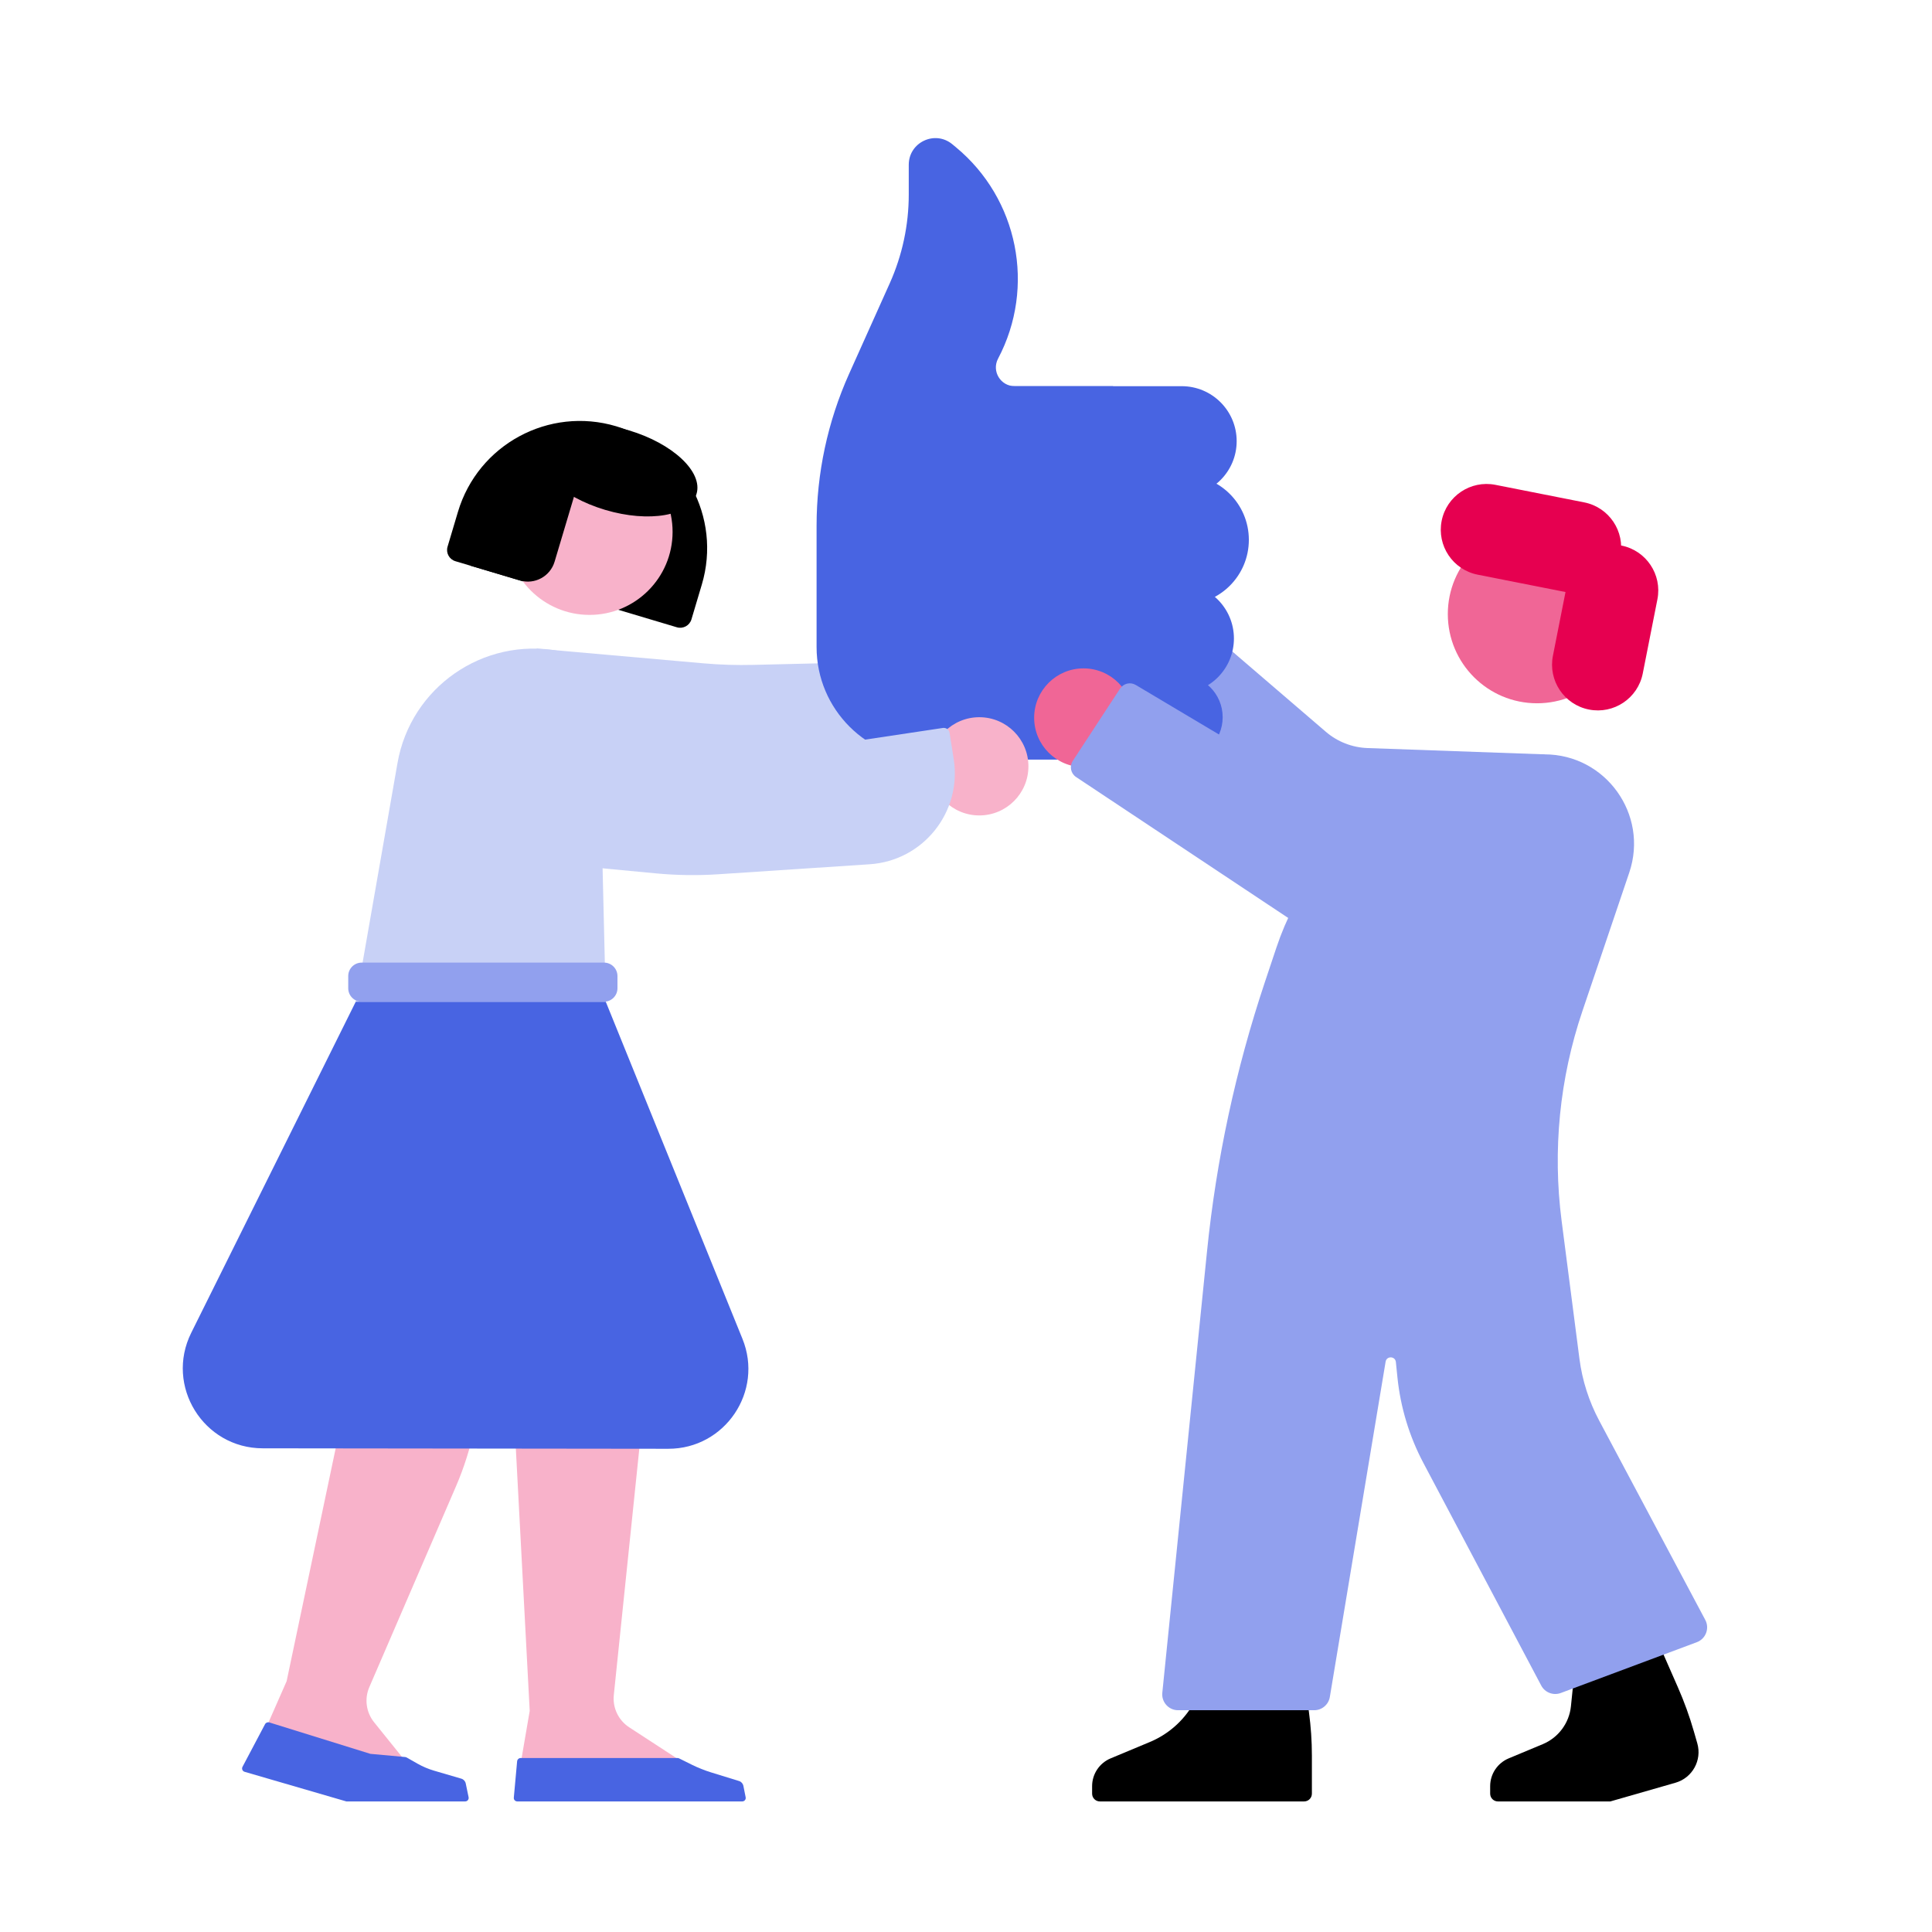
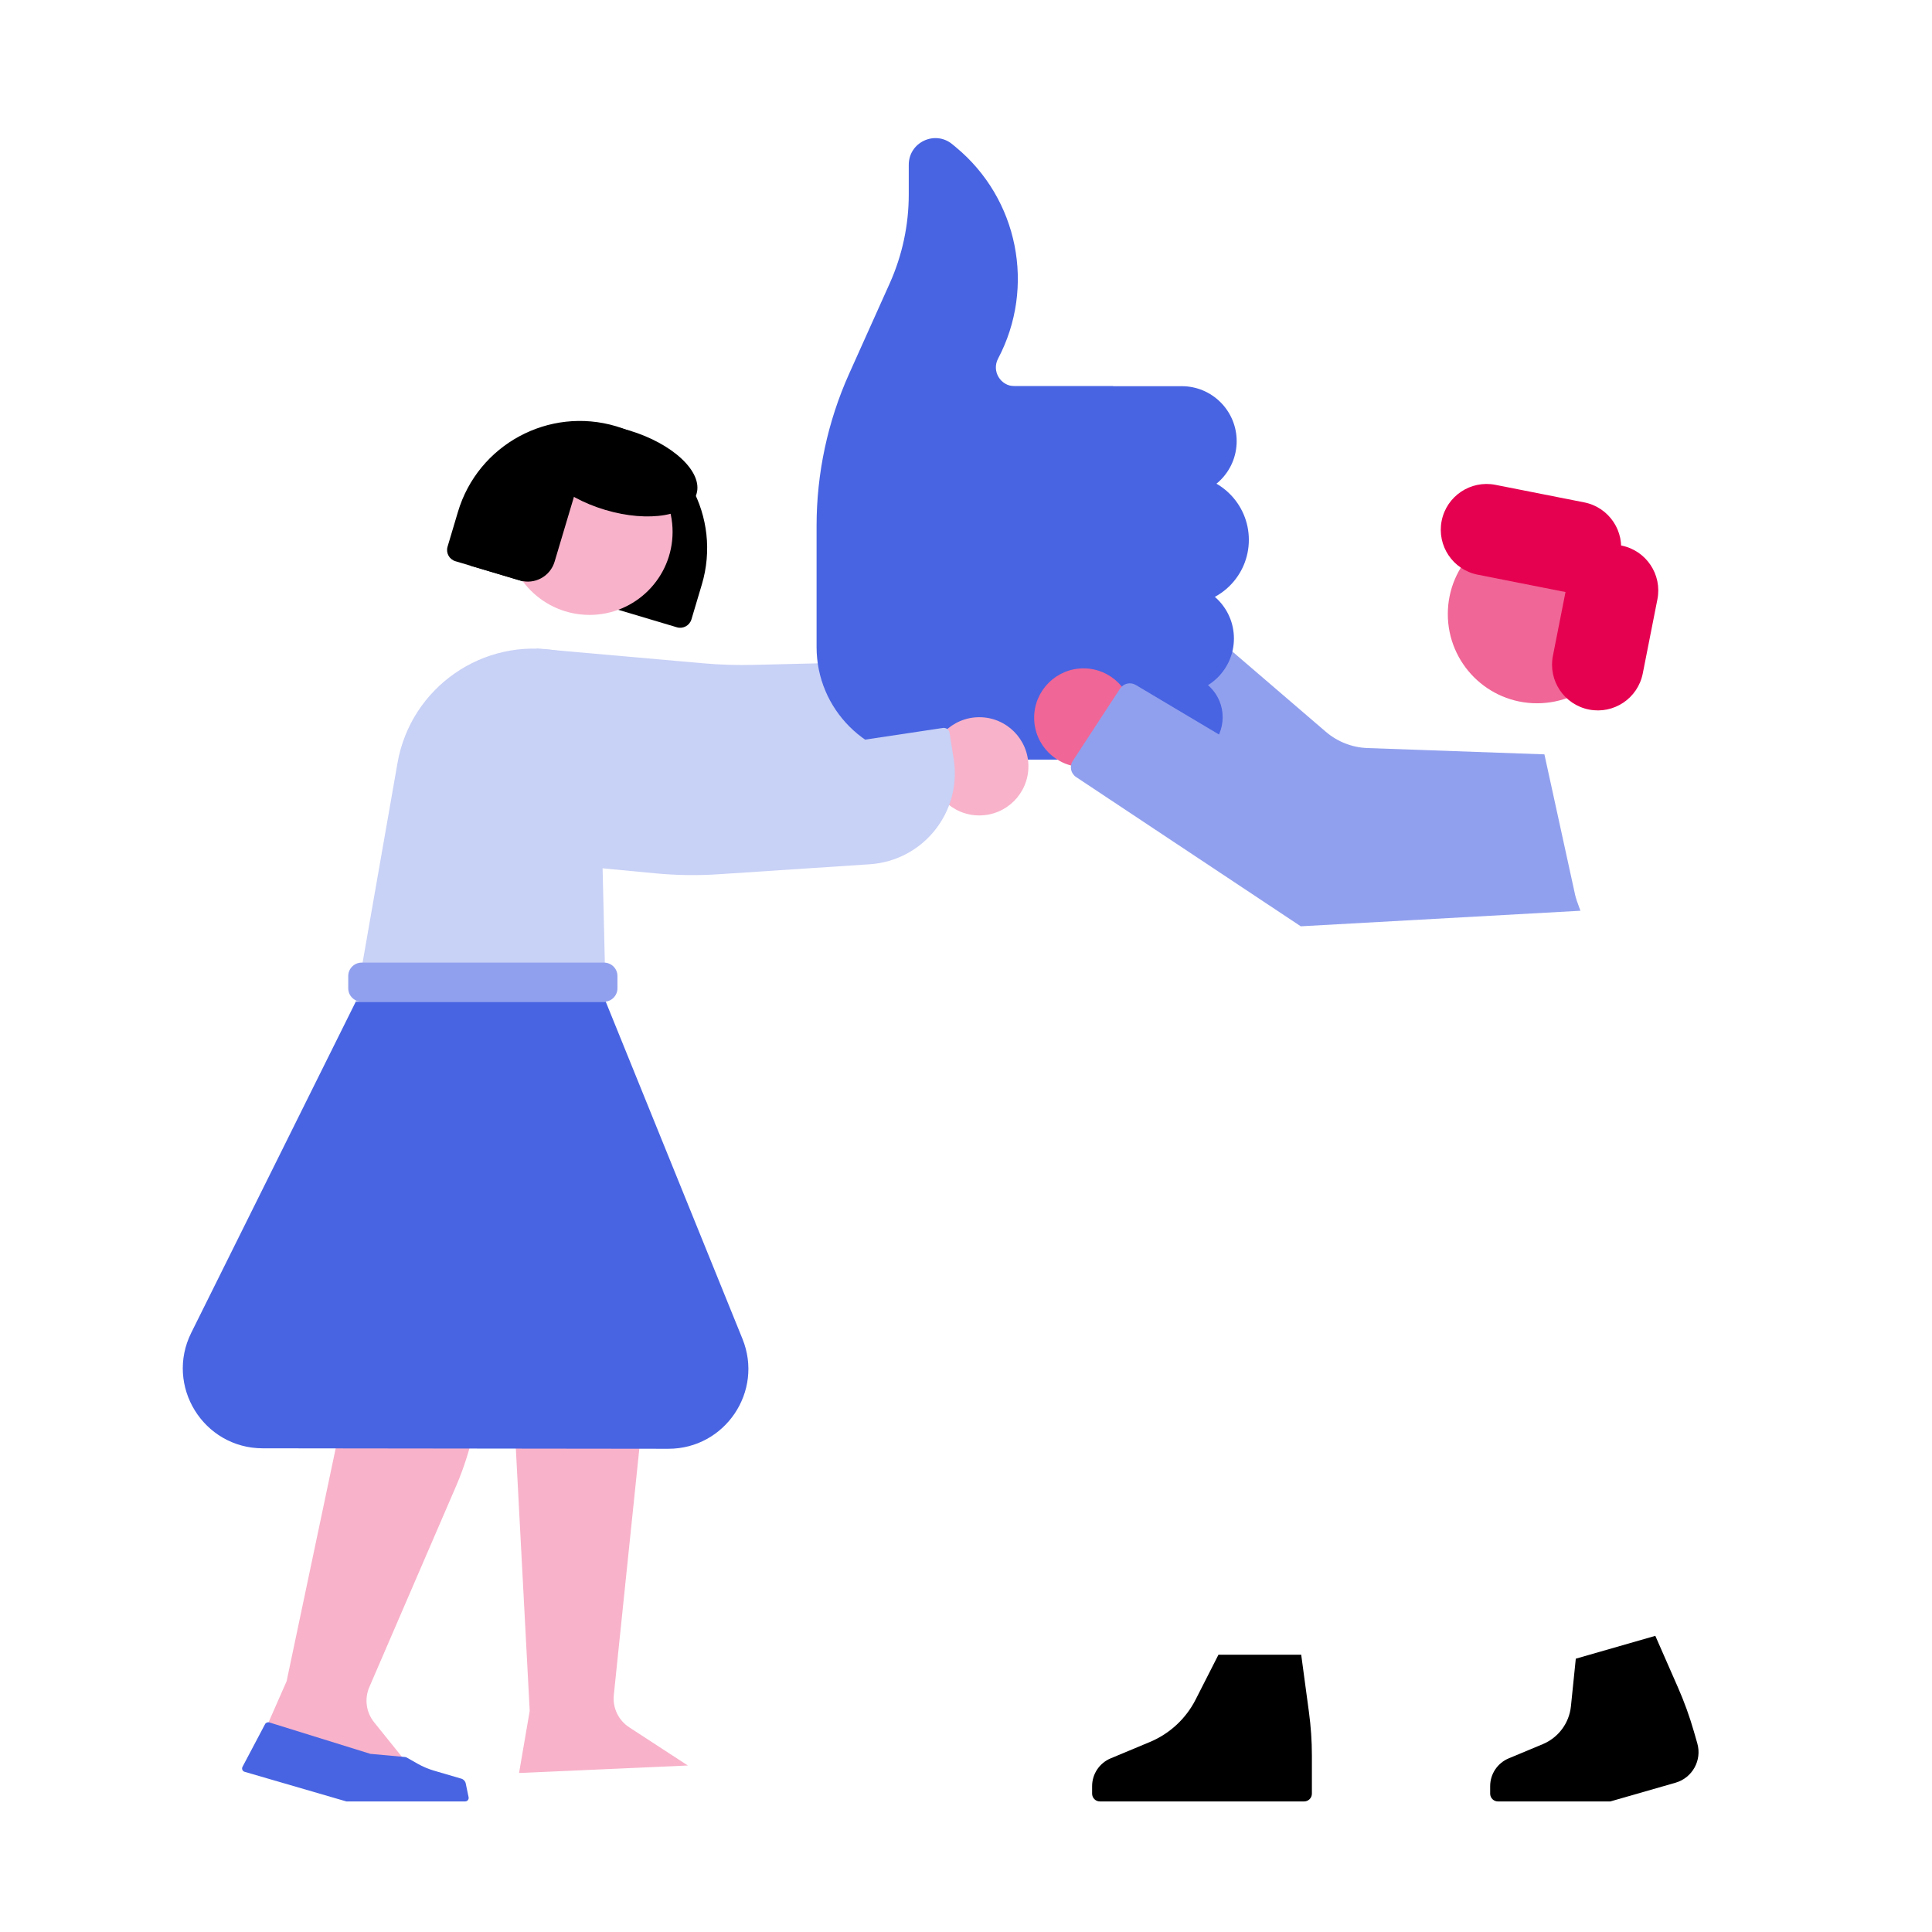
<svg xmlns="http://www.w3.org/2000/svg" version="1.1" id="Ebene_1" x="0px" y="0px" viewBox="0 0 620 620" style="enable-background:new 0 0 620 620;" xml:space="preserve">
  <style type="text/css">
	.st0{fill:#F06696;}
	.st1{fill:#C8D1F6;}
	.st2{fill:#F8B2CA;}
	.st3{fill:#91A0EE;}
	.st4{fill:#E60050;}
	.st5{fill:#4864E2;}
</style>
  <g>
    <circle class="st0" cx="302.82" cy="220.87" r="15.76" />
  </g>
  <g>
    <path class="st1" d="M225.79,212.87l-53.57-4.73l-15.49,41.62l61.8-3.44l45.31,5.06c16.96,1.9,31.38-12.28,29.77-29.27l-0.94-9.95   l-51.02,1.21C236.36,213.5,231.06,213.33,225.79,212.87z" />
  </g>
  <g>
    <circle class="st2" cx="360.98" cy="198.64" r="15.84" />
  </g>
  <g>
    <path class="st3" d="M495.62,242.08l-56.79-2.02c-4.91-0.18-9.62-2.02-13.35-5.22l-50.3-43.19l-23.91,25.59l65.51,62.13   l89.28,10.48L495.62,242.08z" />
  </g>
  <g>
    <path d="M417.57,531.01h-26.55l-7.34,14.42c-3.12,6.13-8.32,10.94-14.66,13.59l-12.6,5.26c-3.6,1.5-5.95,5.02-5.95,8.92v2.41   c0,1.38,1.12,2.49,2.49,2.49h65.55c1.38,0,2.49-1.12,2.49-2.49v-12.2c0-4.68-0.32-9.36-0.95-14L417.57,531.01z" />
  </g>
  <g>
    <path d="M531.21,524.96l-25.52,7.33l-1.56,15.26c-0.55,5.41-4.02,10.07-9.04,12.17l-10.93,4.56c-3.6,1.5-5.95,5.02-5.95,8.92v2.41   c0,1.38,1.12,2.49,2.49,2.49h36.08l20.9-6c5.43-1.56,8.56-7.22,7-12.65l-1.09-3.79c-1.39-4.84-3.11-9.59-5.14-14.2L531.21,524.96z" />
  </g>
  <g>
    <path d="M146.15,180.1l71.06,21.2c1.99,0.59,4.08-0.54,4.68-2.53l3.33-11.17c6.45-21.61-5.85-44.36-27.46-50.8l0,0   c-21.61-6.45-44.36,5.85-50.8,27.46l-3.33,11.17C143.03,177.42,144.16,179.51,146.15,180.1z" />
  </g>
  <g>
-     <path class="st3" d="M506.86,436.04l-5.72-44.26c-2.93-22.66-0.65-45.69,6.68-67.33l15.03-44.43c6.3-18.63-7.55-37.94-27.22-37.94   h0c-39,0-73.63,24.94-85.99,61.94l-3.74,11.19c-9.35,28-15.58,56.95-18.55,86.33l-14.35,141.69c-0.3,3,2.05,5.6,5.06,5.6h43.68   c2.49,0,4.61-1.8,5.02-4.25l17.9-107.6c0.32-1.91,3.09-1.82,3.29,0.1l0.51,4.99c0.98,9.58,3.81,18.87,8.31,27.38l37.83,71.46   c1.2,2.26,3.88,3.28,6.28,2.39l43.65-16.3c2.88-1.08,4.16-4.44,2.71-7.16l-34.03-63.93C509.91,449.72,507.76,442.99,506.86,436.04z   " />
-   </g>
+     </g>
  <g>
    <path class="st1" d="M191.77,211.19l-12.43-2.3c-24.26-4.49-47.53,11.67-51.78,35.98l-13.4,76.6h80.24L191.77,211.19z" />
  </g>
  <g>
    <circle class="st2" cx="189.19" cy="170.68" r="26.65" />
  </g>
  <g>
    <circle class="st0" cx="493.25" cy="197.06" r="28.63" />
  </g>
  <g>
    <ellipse transform="matrix(0.286 -0.958 0.958 0.286 -3.081 297.432)" cx="198.01" cy="150.78" rx="13.32" ry="26.65" />
  </g>
  <g>
    <path d="M186.57,151.45l-24.4-7.28l-11.15,37.38l15.81,4.72c4.74,1.42,9.74-1.28,11.15-6.03L186.57,151.45z" />
  </g>
  <g>
    <path class="st4" d="M502.71,190.05l-28.5-5.63c-7.96-1.57-13.14-9.3-11.57-17.26v0c1.57-7.96,9.3-13.14,17.26-11.57l28.5,5.63   c7.96,1.57,13.14,9.3,11.57,17.26v0C518.39,186.45,510.67,191.63,502.71,190.05z" />
  </g>
  <g>
    <path class="st4" d="M498.35,210.44l4.7-23.8c1.57-7.96,9.3-13.14,17.26-11.57l0,0c7.96,1.57,13.14,9.3,11.57,17.26l-4.7,23.8   c-1.57,7.96-9.3,13.14-17.26,11.57l0,0C501.95,226.13,496.77,218.4,498.35,210.44z" />
  </g>
  <g>
    <path class="st2" d="M220.74,566.57l-18.81-12.25c-3.47-2.26-5.38-6.26-4.95-10.38l8.31-80.24c0.82-7.87,0.67-15.82-0.42-23.65   l-10.46-74.75l-53.6,1.6l21.61,78.86c1.74,6.36,2.8,12.88,3.14,19.46l4.43,83.82l-3.42,19.93L220.74,566.57z" />
  </g>
  <g>
    <path class="st2" d="M131.16,566.49l-11.11-13.8c-2.56-3.19-3.15-7.53-1.53-11.28l27.78-64.36c5.26-12.19,7.99-25.33,8.02-38.61   l0.16-79.43h-41.72l-2.39,86.01c-0.15,5.52-0.8,11.01-1.94,16.41l-16.45,78.09l-9.18,20.87L131.16,566.49z" />
  </g>
  <g>
-     <path class="st5" d="M166,578.1l72.2,0c0.7,0,1.23-0.64,1.09-1.33l-0.73-3.67c-0.15-0.73-0.68-1.33-1.39-1.55l-9.01-2.78   c-2.09-0.65-4.13-1.46-6.09-2.43l-4.15-2.06c-0.16-0.08-0.34-0.12-0.52-0.12h-50.28c-0.61,0-1.12,0.47-1.17,1.07l-1.06,11.65   C164.82,577.54,165.34,578.1,166,578.1z" />
-   </g>
+     </g>
  <g>
    <path class="st5" d="M150.38,576.76l-0.92-4.43c-0.15-0.74-0.7-1.33-1.42-1.54l-8.71-2.55c-1.84-0.54-3.62-1.29-5.29-2.23   l-3.54-2.01c-0.15-0.08-0.31-0.13-0.47-0.15l-11.17-1.02l-32.42-10.08c-0.54-0.17-1.13,0.07-1.39,0.57L77.82,567   c-0.33,0.63,0,1.4,0.67,1.59l32.66,9.51h38.14C149.99,578.1,150.52,577.45,150.38,576.76z" />
  </g>
  <g>
    <g>
      <path class="st5" d="M343.14,243.75h35.64c7.5,0,13.59-6.08,13.59-13.59v0c0-7.5-6.08-13.59-13.59-13.59l-35.64,0    c-7.5,0-13.59,6.08-13.59,13.59v0C329.55,237.67,335.64,243.75,343.14,243.75z" />
    </g>
    <g>
      <path class="st5" d="M306.59,159.21h72.63c9.74,0,17.64-7.9,17.64-17.64v0c0-9.74-7.9-17.64-17.64-17.64h-72.63    c-9.74,0-17.64,7.9-17.64,17.64v0C288.95,151.31,296.85,159.21,306.59,159.21z" />
    </g>
    <g>
      <path class="st5" d="M312.7,222.54h65.64c9.74,0,17.64-7.9,17.64-17.64v0c0-9.74-7.9-17.64-17.64-17.64H312.7    c-9.74,0-17.64,7.9-17.64,17.64v0C295.06,214.64,302.96,222.54,312.7,222.54z" />
    </g>
    <g>
      <path class="st5" d="M321.63,194.04h58.34c11.49,0,20.8-9.31,20.8-20.8v0c0-11.49-9.31-20.8-20.8-20.8h-58.34    c-11.49,0-20.8,9.31-20.8,20.8v0C300.82,184.73,310.14,194.04,321.63,194.04z" />
    </g>
    <g>
      <path class="st5" d="M357.2,123.93l-31.58,0c-4.54,0-7.45-4.83-5.33-8.84l0,0c12.13-22.98,6.47-51.33-13.57-67.88l-1.11-0.92    c-5.57-4.6-13.98-0.64-13.98,6.59v9.53c0,9.82-2.08,19.52-6.09,28.48L272.47,120c-6.87,15.32-10.42,31.92-10.42,48.71v38.95    c0,19.94,16.16,36.1,36.1,36.1l50.95,0L357.2,123.93z" />
    </g>
  </g>
  <g>
    <circle class="st0" cx="347.71" cy="230.33" r="15.84" />
  </g>
  <g>
    <path class="st3" d="M490.36,245.79l-65.46,9.99l-60.42-35.97c-1.72-1.02-3.94-0.51-5.04,1.17l-15.18,23.21   c-1.12,1.72-0.65,4.02,1.06,5.16l72.11,47.91l89.75-4.99L490.36,245.79z" />
  </g>
  <g>
    <circle class="st2" cx="314.27" cy="245.92" r="15.76" />
  </g>
  <g>
    <path class="st1" d="M221.62,245.77l-66.72-19.05l-20.21,46.37l75.74,7.18c6.68,0.63,13.41,0.73,20.1,0.29l48.57-3.21   c17.15-1.13,29.63-16.74,26.96-33.72l-1.33-8.44c-0.16-1.03-1.13-1.74-2.16-1.58L221.62,245.77z" />
  </g>
  <g>
    <path class="st5" d="M214.46,464.93l-130.15-0.15c-19.03-0.02-31.41-20.03-22.94-37.07l52.79-106.24h80.24l43.86,108.17   C245.11,446.51,232.68,464.95,214.46,464.93z" />
  </g>
  <g>
    <path class="st3" d="M193.83,321.46h-77.76c-2.39,0-4.32-1.93-4.32-4.32v-3.91c0-2.39,1.93-4.32,4.32-4.32h77.76   c2.39,0,4.32,1.93,4.32,4.32v3.91C198.15,319.53,196.22,321.46,193.83,321.46z" />
  </g>
</svg>